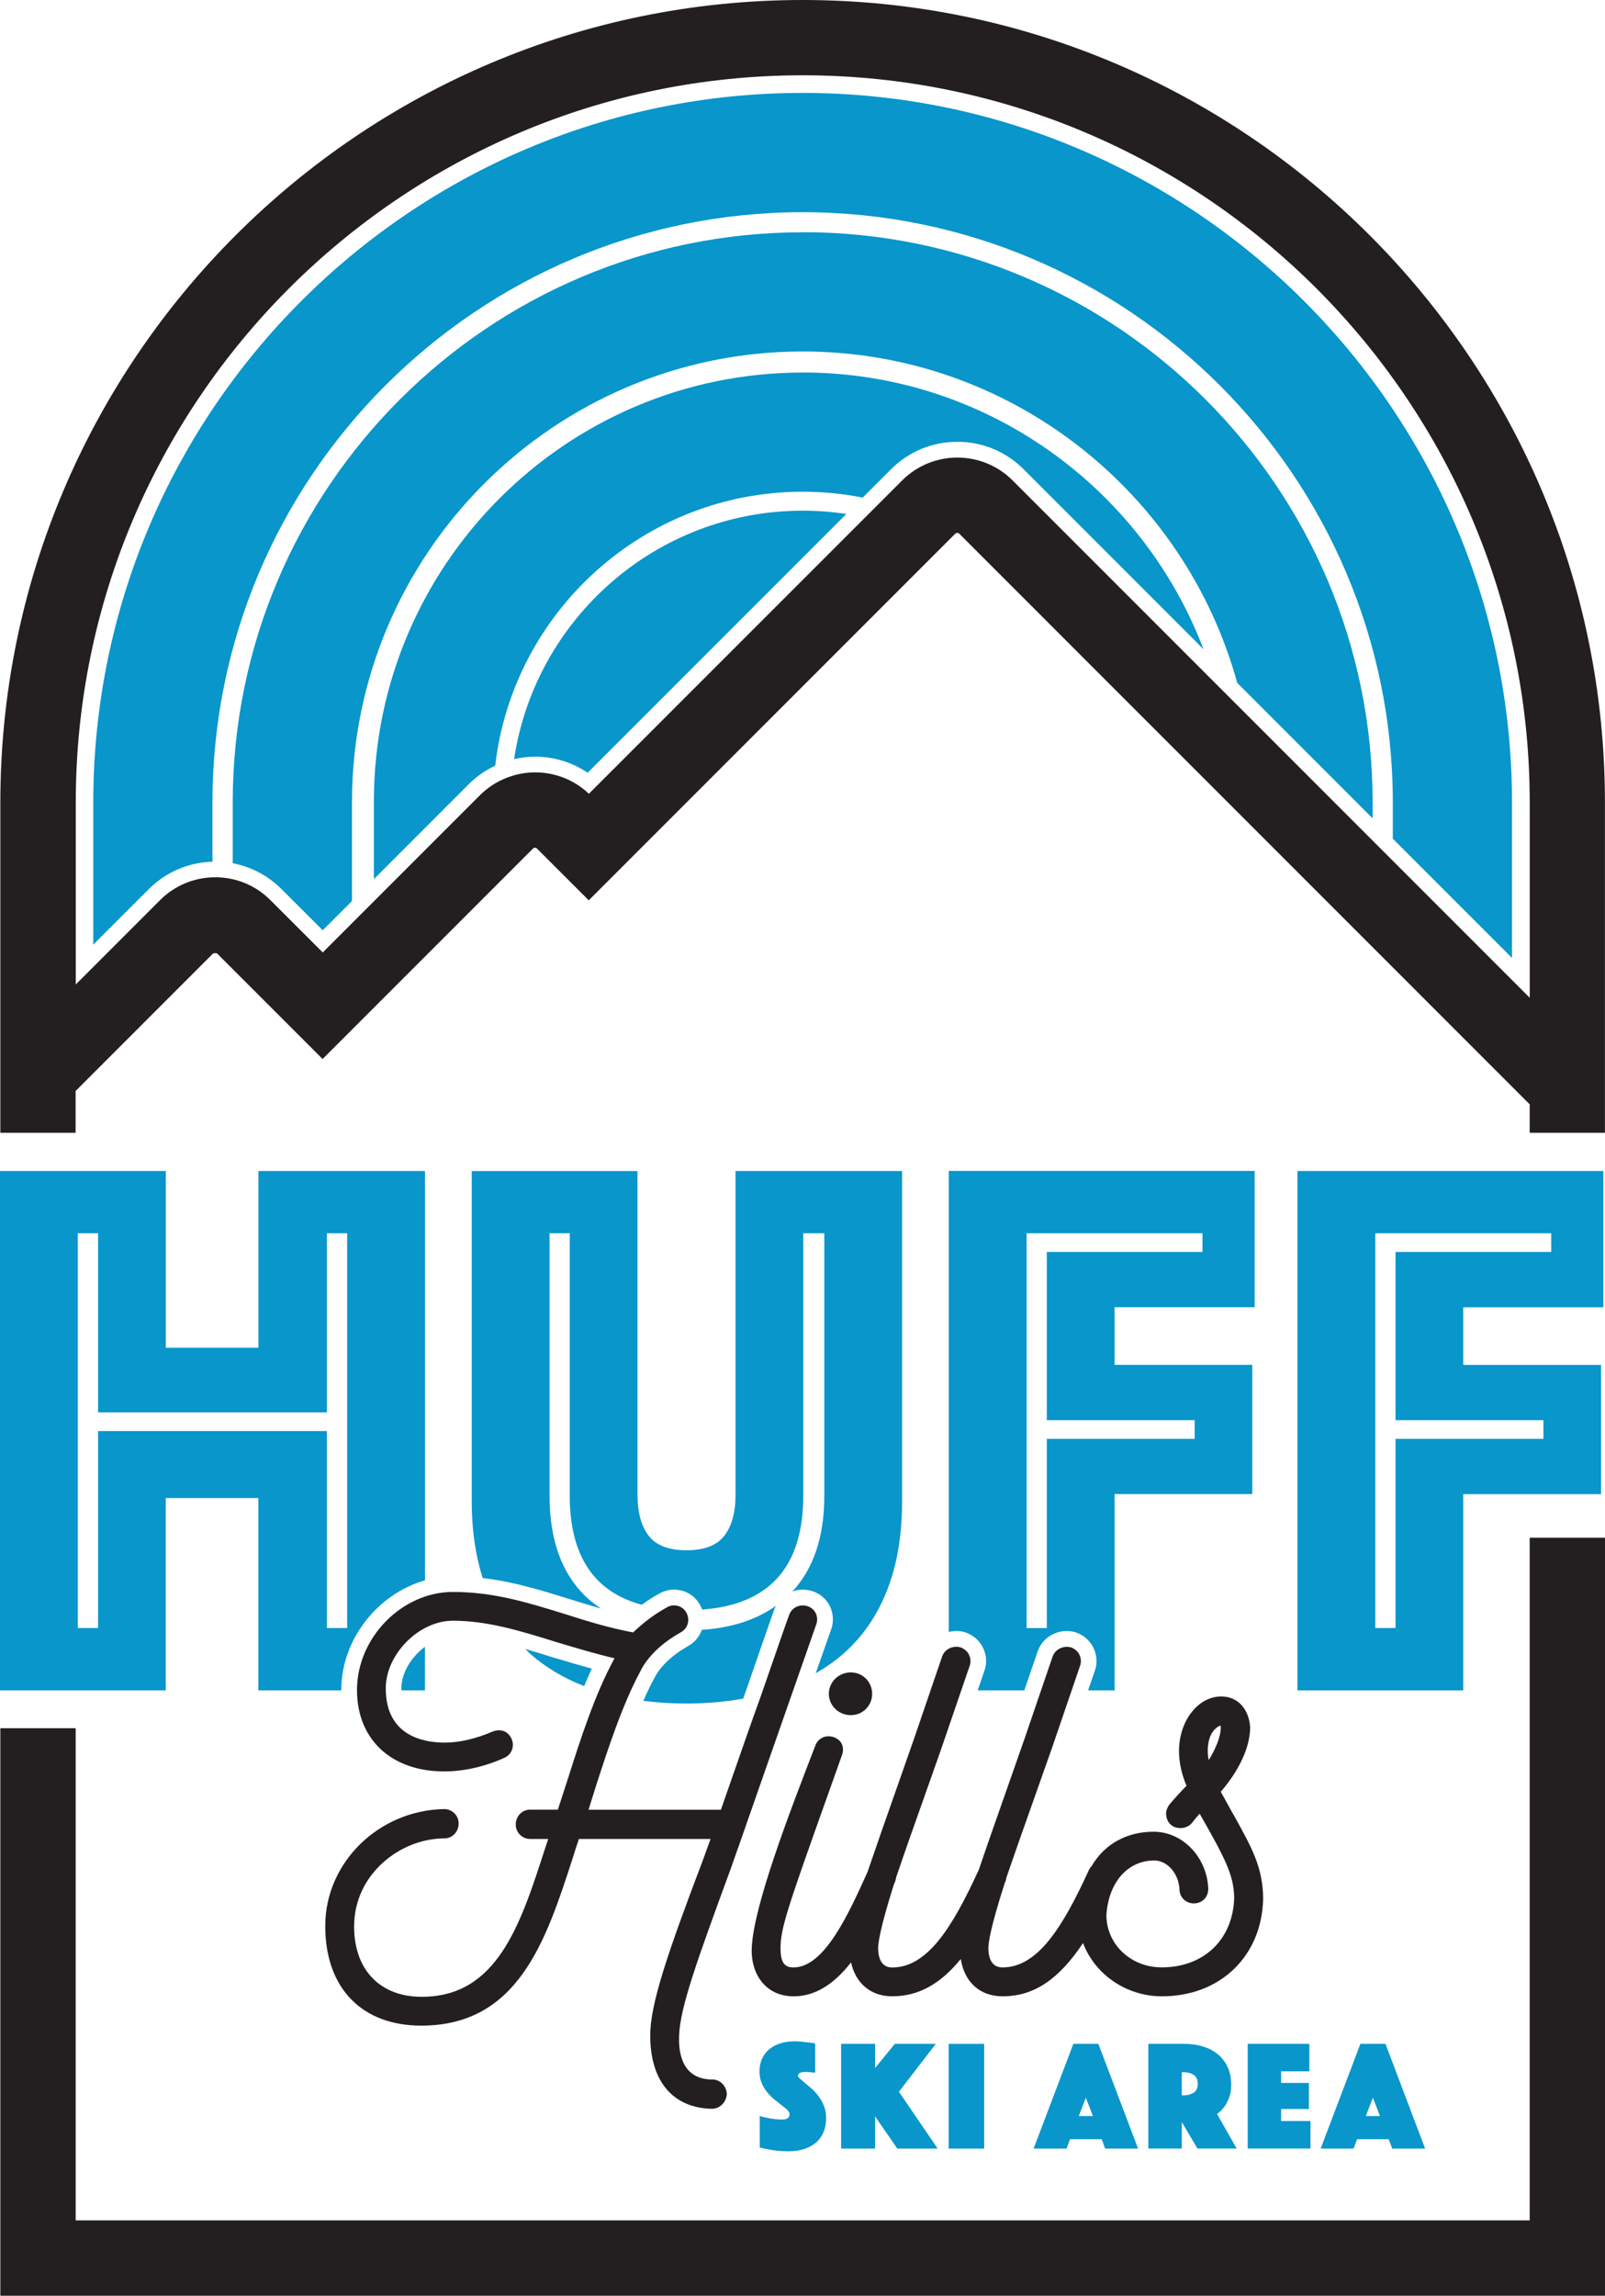
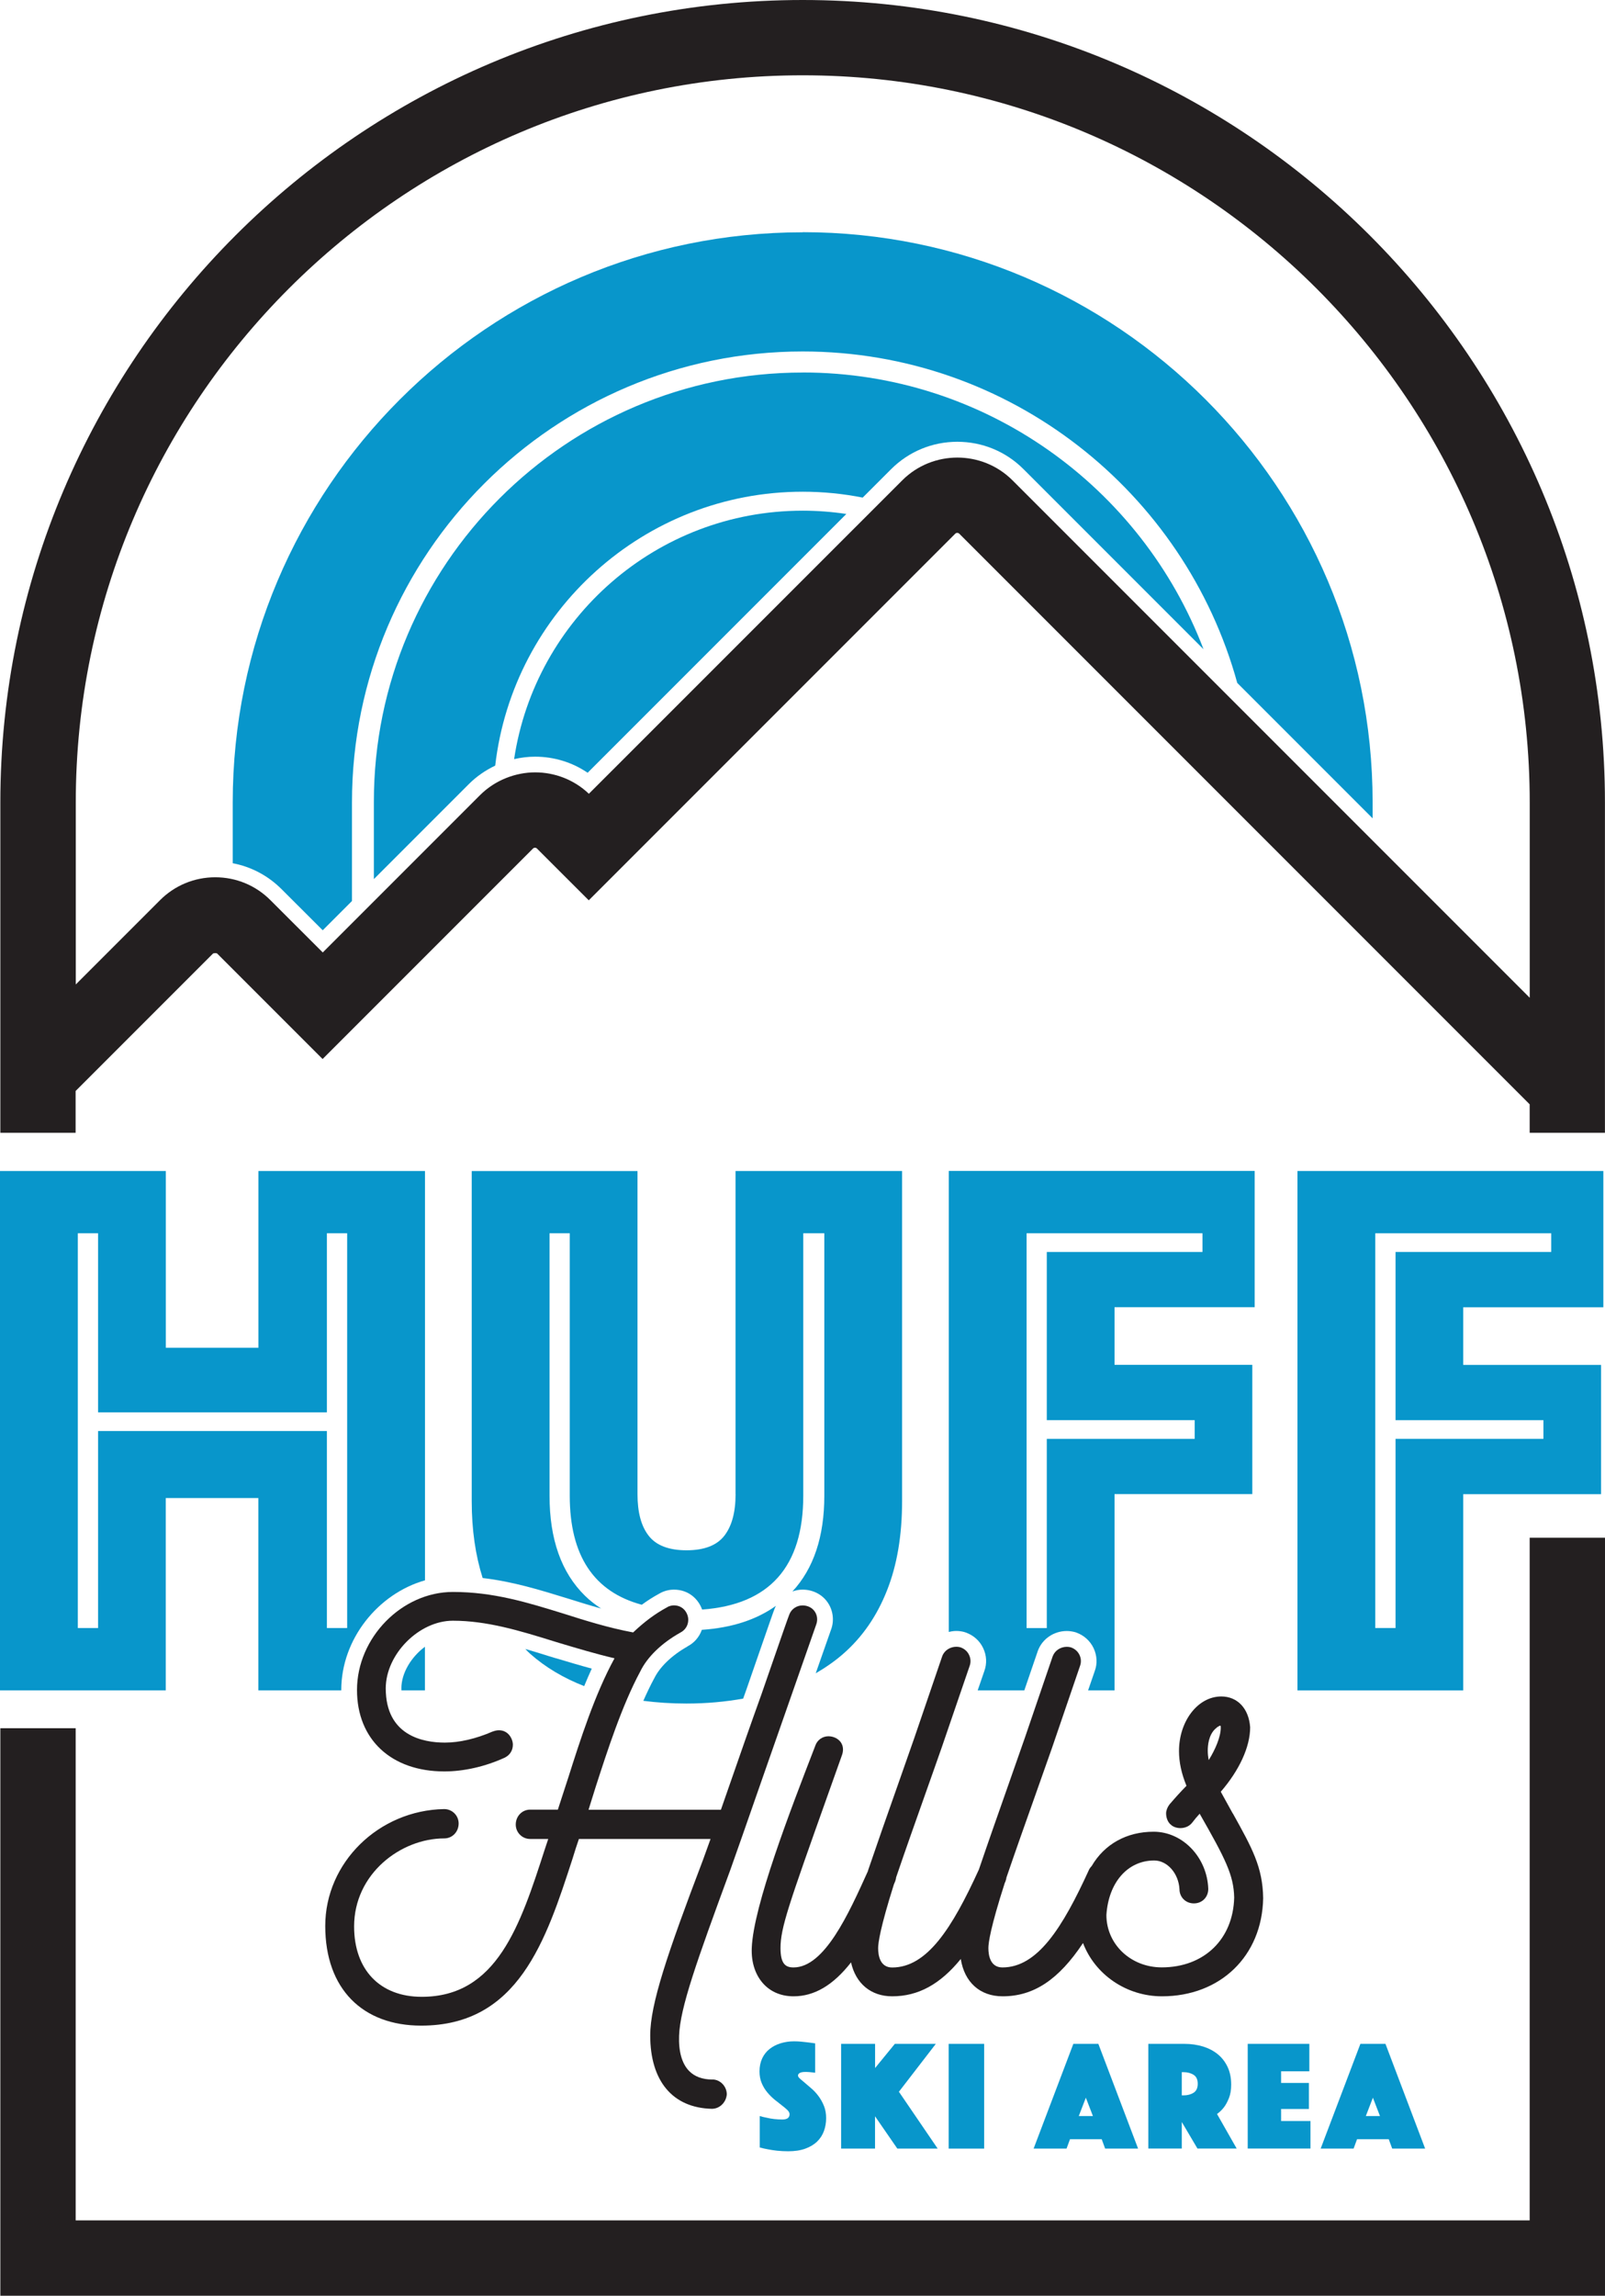
<svg xmlns="http://www.w3.org/2000/svg" id="Layer_2" data-name="Layer 2" viewBox="0 0 283.59 405.49">
  <defs>
    <style>
      .cls-1 {
        fill: none;
      }

      .cls-1, .cls-2, .cls-3 {
        stroke-width: 0px;
      }

      .cls-2 {
        fill: #0896cb;
      }

      .cls-3 {
        fill: #231f20;
      }
    </style>
  </defs>
  <g id="Layer_1-2" data-name="Layer 1">
    <polygon class="cls-3" points="283.59 405.49 .06 405.49 .06 305.25 13.37 305.25 13.37 392.18 270.28 392.18 270.28 271.6 283.59 271.6 283.59 405.49 283.59 405.49" />
    <path class="cls-2" d="m229.25,206.83h54.05v24.07h-24.76v10.18h24.35v22.83h-24.35v34.66h-29.29v-91.73Zm17.33,80.73v-33.42h26.13v-3.3h-26.13v-29.71h27.51v-3.3h-31.09v69.72h3.58Z" />
    <g>
-       <path class="cls-2" d="m37.54,152.2v-10.44c0-57.5,46.78-104.28,104.28-104.28s104.28,46.78,104.28,104.28v6.38l21.06,21.06v-27.44c0-69.12-56.23-125.35-125.34-125.35S16.48,72.64,16.48,141.76v25.09l9.82-9.82c3.02-3.02,7-4.71,11.24-4.83Z" />
      <path class="cls-2" d="m141.83,41.03c-55.53,0-100.71,45.18-100.71,100.71v10.73c3.24.61,6.22,2.18,8.61,4.56l7.29,7.28,5.17-5.17v-17.41c0-43.92,35.73-79.65,79.64-79.65,36.61,0,67.51,24.84,76.78,58.54l23.92,23.92v-2.82c0-55.53-45.18-100.71-100.7-100.71Z" />
      <path class="cls-2" d="m141.83,65.8c-41.78,0-75.77,33.99-75.77,75.77v13.7l16.78-16.78c1.37-1.37,2.96-2.45,4.66-3.26,3.15-27.19,26.31-48.38,54.33-48.38,3.63,0,7.17.36,10.6,1.04l5.01-5.01c3.12-3.12,7.28-4.85,11.71-4.85s8.59,1.72,11.71,4.85l31.79,31.79c-10.87-28.54-38.51-48.88-70.82-48.88Z" />
      <path class="cls-2" d="m90.84,134.08c1.2-.27,2.44-.43,3.7-.43,3.35,0,6.57.99,9.29,2.84l45.71-45.71c-2.52-.38-5.09-.58-7.72-.58-25.82,0-47.26,19.08-50.98,43.88Z" />
    </g>
    <path class="cls-3" d="m141.83,0C63.66,0,.06,63.59.06,141.76v58.32h13.3v-7.38l24.3-24.3s.2-.05.35-.05.3.02.34.05l18.65,18.65,37.18-37.18c.1-.1.22-.14.35-.14s.25.05.34.14l9.16,9.15,64.76-64.76c.1-.1.22-.14.35-.14s.25.05.35.14l100.79,100.79v5.03h13.3v-58.32C283.59,63.59,219.99,0,141.83,0Zm37.08,84.85c-2.69-2.69-6.22-4.03-9.75-4.03s-7.06,1.34-9.75,4.03l-55.36,55.35c-2.65-2.52-6.07-3.78-9.49-3.78s-7.06,1.34-9.75,4.03l-27.78,27.78-9.25-9.24c-2.6-2.61-6.07-4.04-9.75-4.04s-7.15,1.44-9.75,4.04l-14.89,14.89v-32.12C13.37,70.93,70.99,13.3,141.83,13.3s128.46,57.62,128.46,128.46v34.47l-91.38-91.38Z" />
    <g>
      <path class="cls-2" d="m134.26,373.75c.41.13.83.23,1.28.31.37.09.79.17,1.26.22.47.05.95.08,1.43.08.85,0,1.28-.31,1.28-.94,0-.24-.13-.48-.39-.74-.26-.25-.59-.53-.99-.83-.4-.31-.82-.64-1.28-1.01-.45-.37-.88-.8-1.28-1.28-.4-.48-.73-1.02-.98-1.62-.26-.6-.39-1.29-.39-2.07,0-.87.16-1.64.47-2.3.31-.67.75-1.22,1.3-1.66.55-.44,1.21-.78,1.95-1.01.75-.23,1.55-.35,2.4-.35.44,0,.89.02,1.33.07.44.05.84.09,1.19.13.41.05.8.11,1.19.16v5.19c-.15-.02-.31-.04-.5-.06-.15-.02-.32-.04-.5-.05-.18-.02-.38-.03-.58-.03-.11,0-.25,0-.42.01-.17.01-.32.03-.47.07-.15.04-.28.1-.39.2-.11.09-.17.22-.17.38,0,.15.13.33.38.56.25.22.56.48.92.78.36.3.76.64,1.19,1.02.43.39.83.83,1.19,1.33.36.5.67,1.06.92,1.69.25.63.37,1.33.37,2.11,0,.81-.13,1.58-.39,2.29-.26.71-.66,1.33-1.21,1.86-.55.53-1.24.94-2.09,1.25-.85.31-1.86.46-3.02.46-.7,0-1.35-.04-1.95-.1-.6-.07-1.13-.14-1.6-.24-.54-.09-1.02-.21-1.47-.33v-5.55Z" />
      <path class="cls-2" d="m148.63,361h5.99v4.27l3.49-4.27h7.24l-6.52,8.46,6.85,10.04h-7.13l-3.94-5.71v5.71h-5.99v-18.5Z" />
      <path class="cls-2" d="m167.62,361h6.27v18.5h-6.27v-18.5Z" />
      <path class="cls-2" d="m189.64,361h4.43l7.02,18.5h-5.82l-.61-1.66h-5.6l-.61,1.66h-5.82l7.02-18.5Zm3.47,12.75l-1.25-3.24-1.25,3.24h2.5Z" />
      <path class="cls-2" d="m202.9,361h6.38c1.18,0,2.28.16,3.29.47,1,.31,1.88.77,2.62,1.38.74.61,1.32,1.37,1.73,2.26.42.9.62,1.93.62,3.09,0,.93-.13,1.71-.39,2.36-.26.65-.54,1.18-.86,1.61-.37.48-.79.89-1.25,1.22l3.47,6.1h-6.93l-2.77-4.69v4.69h-5.91v-18.5Zm5.91,9.1h.3c.7,0,1.3-.16,1.79-.47.49-.31.73-.84.73-1.58s-.24-1.27-.73-1.58c-.49-.31-1.09-.47-1.79-.47h-.3v4.1Z" />
      <path class="cls-2" d="m220.45,361h10.9v4.85h-4.99v2.05h4.91v4.6h-4.91v2.13h5.19v4.86h-11.09v-18.5Z" />
      <path class="cls-2" d="m240.36,361h4.44l7.01,18.5h-5.82l-.61-1.66h-5.6l-.61,1.66h-5.82l7.02-18.5Zm3.47,12.75l-1.25-3.24-1.25,3.24h2.5Z" />
    </g>
    <g>
      <path class="cls-3" d="m125.88,367.3c-1.77,0-3.17-.52-4.15-1.54-1.25-1.3-1.85-3.45-1.74-6.22.19-4.95,3.07-13,9.06-29.29.46-1.24,3.07-8.73,6.1-17.41l9.06-25.88c.3-.79.21-1.67-.26-2.34-.46-.67-1.25-1.06-2.15-1.06-1.03,0-1.96.64-2.32,1.57-.22.52-1.47,4.13-3.2,9.12l-1.74,5.02c-1.87,5.19-3.91,11.03-5.69,16.16l-1.47,4.22h-23.39l1.26-4.03c2.07-6.41,4.65-14.39,7.87-20.38,1.24-2.56,3.75-5,7.04-6.85.92-.46,1.45-1.3,1.45-2.3,0-1.06-.79-2.54-2.55-2.54-.33,0-.84.1-1.21.35-2.11,1.15-3.91,2.48-5.98,4.43-4.47-.84-8.45-2.1-12.35-3.34-6.35-1.96-12.34-3.81-19.49-3.81-9.03,0-16.95,8.09-16.95,17.32,0,8.74,6.06,14.38,15.43,14.38,3.46,0,7.24-.86,10.67-2.43.92-.45,1.44-1.29,1.44-2.29s-.78-2.55-2.45-2.55c-.47,0-.81.12-1.17.24-2.93,1.27-5.84,1.94-8.4,1.94-3.9,0-10.44-1.25-10.44-9.58,0-6.03,5.87-11.95,11.86-11.95s11.77,1.75,17.69,3.59l1.31.4c3.02.9,6.14,1.84,9.56,2.65-3.49,6.37-6.07,14.47-8.14,20.98l-1.87,5.75h-4.9c-1.42,0-2.54,1.16-2.54,2.64,0,1.4,1.14,2.54,2.54,2.54h3.2c-.1.29-.2.6-.3.9l-.31.93c-4.33,13.4-8.43,26.05-21.74,26.05-7.37,0-11.95-4.76-11.95-12.43,0-9.3,8.24-15.55,15.93-15.55,1.43,0,2.54-1.16,2.54-2.64,0-1.4-1.14-2.54-2.56-2.54-11.58.21-21.01,9.46-21.01,20.64s6.65,17.61,16.95,17.61c17.17,0,22.05-15.03,26.77-29.57l.07-.23c.32-1.03.64-2.07,1.03-3.17h23.26l-1.34,3.71c-6.31,16.6-9.32,25.47-9.32,30.99,0,8.06,3.96,12.79,10.87,12.96h.02c1.35,0,2.51-1.09,2.64-2.54,0-1.43-1.17-2.64-2.54-2.64Z" />
      <g>
-         <polygon class="cls-1" points="61.34 287.56 61.34 217.84 57.76 217.84 57.76 249.47 17.33 249.47 17.33 217.84 13.75 217.84 13.75 287.56 17.33 287.56 17.33 252.77 57.76 252.77 57.76 287.56 61.34 287.56" />
        <path class="cls-1" d="m121.6,286.08c0-.54-.21-1.19-.65-1.7-1.26,0-2.45-.09-3.59-.21-1.43.82-2.76,1.75-4.13,2.92,2.28.55,4.8.83,7.54.86.53-.48.82-1.13.82-1.87Z" />
        <path class="cls-1" d="m113.4,283.44c-8.47-2.27-12.73-8.68-12.73-19.26v-46.35h-3.57v46.35c0,7.7,2.08,13.59,6.26,17.67.87.85,1.83,1.59,2.85,2.26,1.57.44,3.16.87,4.83,1.22.8-.7,1.58-1.32,2.36-1.89Z" />
        <polygon class="cls-1" points="212.48 221.14 212.48 217.84 181.39 217.84 181.39 287.56 184.97 287.56 184.97 254.14 211.1 254.14 211.1 250.84 184.97 250.84 184.97 221.14 212.48 221.14" />
-         <path class="cls-1" d="m124.03,287.88c5.29-.35,9.64-1.77,13.09-4.24.6-1.19,1.64-2.09,2.88-2.55,3.74-4.04,5.64-9.67,5.64-16.92v-46.35h-3.72v46.35c0,12.54-5.96,19.24-17.87,20.11.2.58.32,1.19.32,1.79,0,.64-.14,1.23-.34,1.8Z" />
        <path class="cls-2" d="m75.09,279.12v-72.29h-29.43v31.22h-16.36v-31.22H0v91.73h29.29v-33.97h16.36v33.97h14.65s0-.04,0-.06c0-8.98,6.49-17.01,14.78-19.37Zm-57.76-26.36v34.79h-3.58v-69.72h3.58v31.63h40.43v-31.63h3.58v69.72h-3.58v-34.79H17.33Z" />
        <path class="cls-2" d="m70.93,298.21c0,.11,0,.23,0,.35h4.15v-7.7c-2.39,1.78-4.16,4.61-4.16,7.35Z" />
        <path class="cls-2" d="m129.97,263.91c0,3.21-.67,5.66-2,7.36-1.33,1.7-3.56,2.55-6.67,2.55s-5.34-.85-6.67-2.55c-1.33-1.69-1.99-4.14-1.99-7.36v-57.07h-29.29v58.31c0,5.09.67,9.59,1.93,13.57,5.32.62,10.09,2.09,15.08,3.63,1.9.6,3.85,1.2,5.85,1.76-1.02-.67-1.99-1.41-2.85-2.26-4.17-4.08-6.26-9.97-6.26-17.67v-46.35h3.57v46.35c0,10.58,4.26,16.98,12.73,19.26.98-.72,1.98-1.36,3.03-1.93,1.07-.66,2.18-.74,2.63-.74,2.56,0,4.31,1.6,5,3.52,11.91-.87,17.87-7.57,17.87-20.11v-46.35h3.72v46.35c0,7.25-1.9,12.88-5.64,16.92.57-.21,1.17-.33,1.8-.33,1.8,0,3.46.84,4.43,2.26.98,1.42,1.19,3.26.59,4.83l-2.7,7.69c1.75-1.02,3.39-2.15,4.88-3.46,3.35-2.93,5.92-6.64,7.7-11.14,1.79-4.49,2.68-9.76,2.68-15.81v-58.31h-29.43v57.07Z" />
        <path class="cls-2" d="m121.46,290.82c-2.75,1.55-4.88,3.6-5.86,5.62l-.03.05-.03.05c-.65,1.21-1.27,2.52-1.87,3.87,2.43.31,4.95.48,7.61.48,3.56,0,6.88-.31,10.03-.87.2-.56.4-1.14.6-1.68l1.74-5.02c2.09-6.02,3.02-8.71,3.22-9.2.06-.17.15-.33.23-.49-3.44,2.46-7.8,3.88-13.09,4.24-.44,1.24-1.31,2.3-2.57,2.94Z" />
        <path class="cls-2" d="m98.23,292.9l-1.34-.41c-1.37-.43-2.72-.85-4.07-1.24.28.28.54.58.84.84,2.72,2.41,5.92,4.3,9.56,5.72.44-1.04.87-2.08,1.34-3.09-2.18-.59-4.26-1.21-6.32-1.83Z" />
      </g>
-       <path class="cls-3" d="m150.32,302.94c2.12,0,3.78-1.66,3.78-3.77s-1.66-3.78-3.78-3.78-3.87,1.69-3.87,3.78,1.74,3.77,3.87,3.77Z" />
      <path class="cls-3" d="m217.82,320.31c-.65-1.16-1.35-2.43-2.12-3.84,3.3-3.82,5.19-7.94,5.19-11.39-.23-3.31-2.24-5.44-5.1-5.44-4.12,0-7.47,4.33-7.47,9.65,0,1.95.43,3.96,1.32,6.13-.98,1-1.87,1.97-3.01,3.3-.37.49-.59,1.08-.59,1.56,0,.84.33,1.6.83,2,.39.38,1.02.61,1.69.61.75,0,1.55-.28,2.08-.95.41-.55.87-1.09,1.33-1.59,4.56,7.99,6.01,10.83,6.1,14.8-.18,7.38-5.33,12.34-12.8,12.34-5.48,0-9.78-4.09-9.78-9.26.38-5.76,3.77-9.62,8.45-9.62,2.3,0,4.3,2.27,4.46,5.04,0,1.45,1.1,2.54,2.55,2.54s2.54-1.09,2.54-2.56c-.19-5.57-4.52-10.1-9.65-10.1-4.77,0-8.69,2.19-10.95,6.06-.17.18-.32.36-.45.61-4.73,10.38-9.15,17.3-15.32,17.3-2.16,0-2.48-2.14-2.48-3.42,0-.93.37-3.65,2.9-11.52l.11-.23c.11-.32.18-.58.18-.71,1.67-4.89,3.35-9.61,5-14.26,1.04-2.92,2.06-5.82,3.08-8.72l4.92-14.39c.23-.63.2-1.31-.08-1.92-.29-.63-.82-1.11-1.52-1.36-.24-.07-.49-.1-.73-.1-1.1,0-2.12.65-2.5,1.68l-4.92,14.4c-.96,2.75-1.93,5.52-2.9,8.27-1.8,5.11-3.58,10.17-5.22,14.99-4.74,10.38-9.16,17.3-15.32,17.3-2.16,0-2.48-2.14-2.48-3.42,0-.92.37-3.62,2.79-11.28l.21-.49c.08-.24.17-.53.17-.71,1.7-4.99,3.41-9.8,5.09-14.54,1-2.83,2-5.63,2.98-8.44l4.93-14.39c.23-.63.19-1.32-.1-1.93-.29-.63-.82-1.1-1.52-1.35-.24-.07-.49-.1-.73-.1-1.1,0-2.13.65-2.5,1.68l-4.92,14.4c-.96,2.74-1.93,5.5-2.89,8.24-1.81,5.12-3.59,10.2-5.26,15.09l-.07.25c-3.42,7.57-7.67,16.98-13.13,16.98-1.38,0-2.3-.58-2.3-3.42,0-3.57,1.44-7.62,8.35-27.03l2.52-7.08c.29-.83.21-1.62-.22-2.24-.46-.65-1.3-1.06-2.19-1.06-1.06,0-1.99.68-2.32,1.68l-.11.29c-4.31,11.15-10.82,28-11.11,35.42-.11,2.59.66,4.87,2.16,6.44,1.32,1.37,3.12,2.1,5.23,2.1,3.67,0,7-1.96,10.15-5.99.83,3.73,3.52,5.99,7.27,5.99,4.58,0,8.46-2.1,12.12-6.59.65,4.1,3.39,6.59,7.39,6.59,5.48,0,9.89-2.91,14.21-9.41,2.13,5.6,7.7,9.41,13.94,9.41,10.34,0,17.7-7.12,17.89-17.33-.08-5.49-1.95-8.84-5.34-14.94Zm-4.42-11.11c0-.94.16-2.68,1.26-3.77.49-.49.86-.64.99-.64.02.04.05.14.05.34,0,1.67-.99,3.92-2.13,5.75-.12-.61-.17-1.14-.17-1.68Z" />
      <g>
        <polygon class="cls-1" points="184.97 254.14 211.1 254.14 211.1 250.84 184.97 250.84 184.97 221.14 212.48 221.14 212.48 217.84 181.39 217.84 181.39 287.56 184.97 287.56 184.97 254.14" />
        <path class="cls-2" d="m170.43,288.28l.1.03.1.03c1.39.49,2.49,1.48,3.09,2.77.61,1.28.68,2.72.21,4.02l-1.18,3.43h8.24l2.39-6.98c.77-2.1,2.82-3.5,5.1-3.5.5,0,.99.07,1.47.2l.1.03.09.03c1.39.49,2.49,1.49,3.1,2.79.6,1.29.67,2.73.2,4l-1.18,3.43h4.67v-34.66h24.34v-22.83h-24.34v-10.18h24.76v-24.07h-54.05v81.43c.43-.11.87-.18,1.33-.18.49,0,.99.07,1.46.2Zm10.96-70.45h31.08v3.3h-27.51v29.71h26.13v3.3h-26.13v33.42h-3.57v-69.72Z" />
      </g>
    </g>
  </g>
</svg>